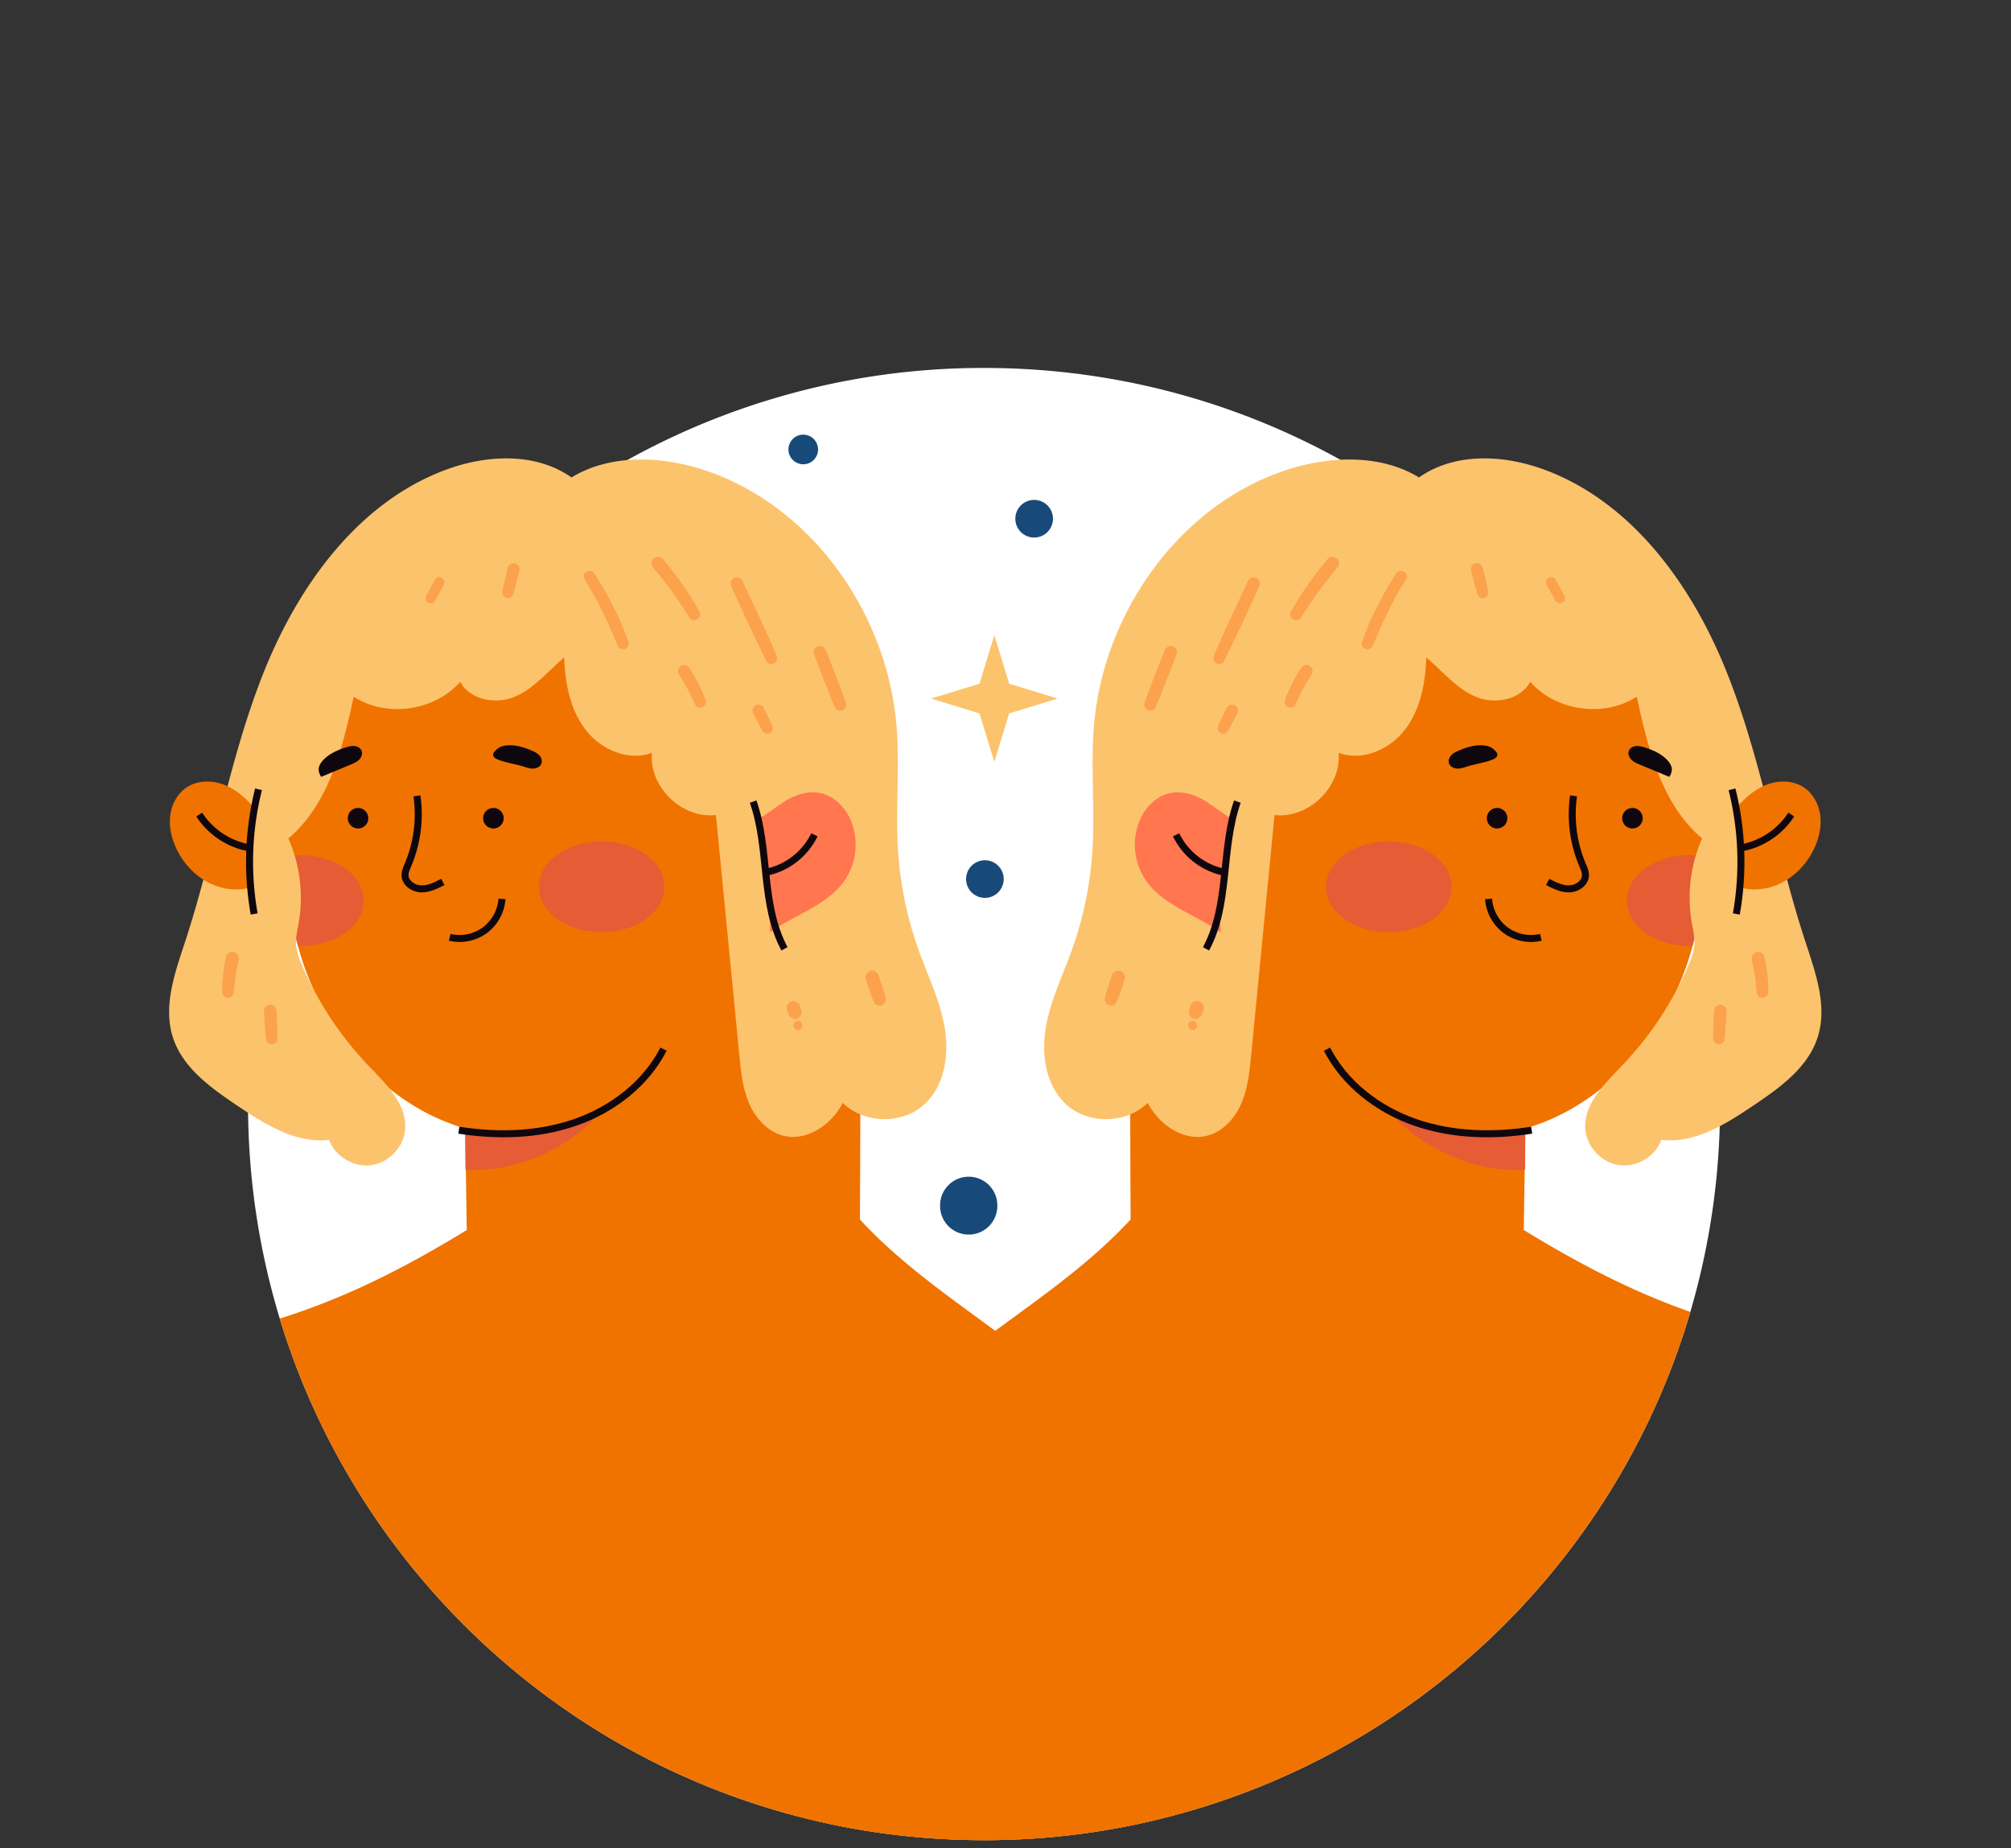
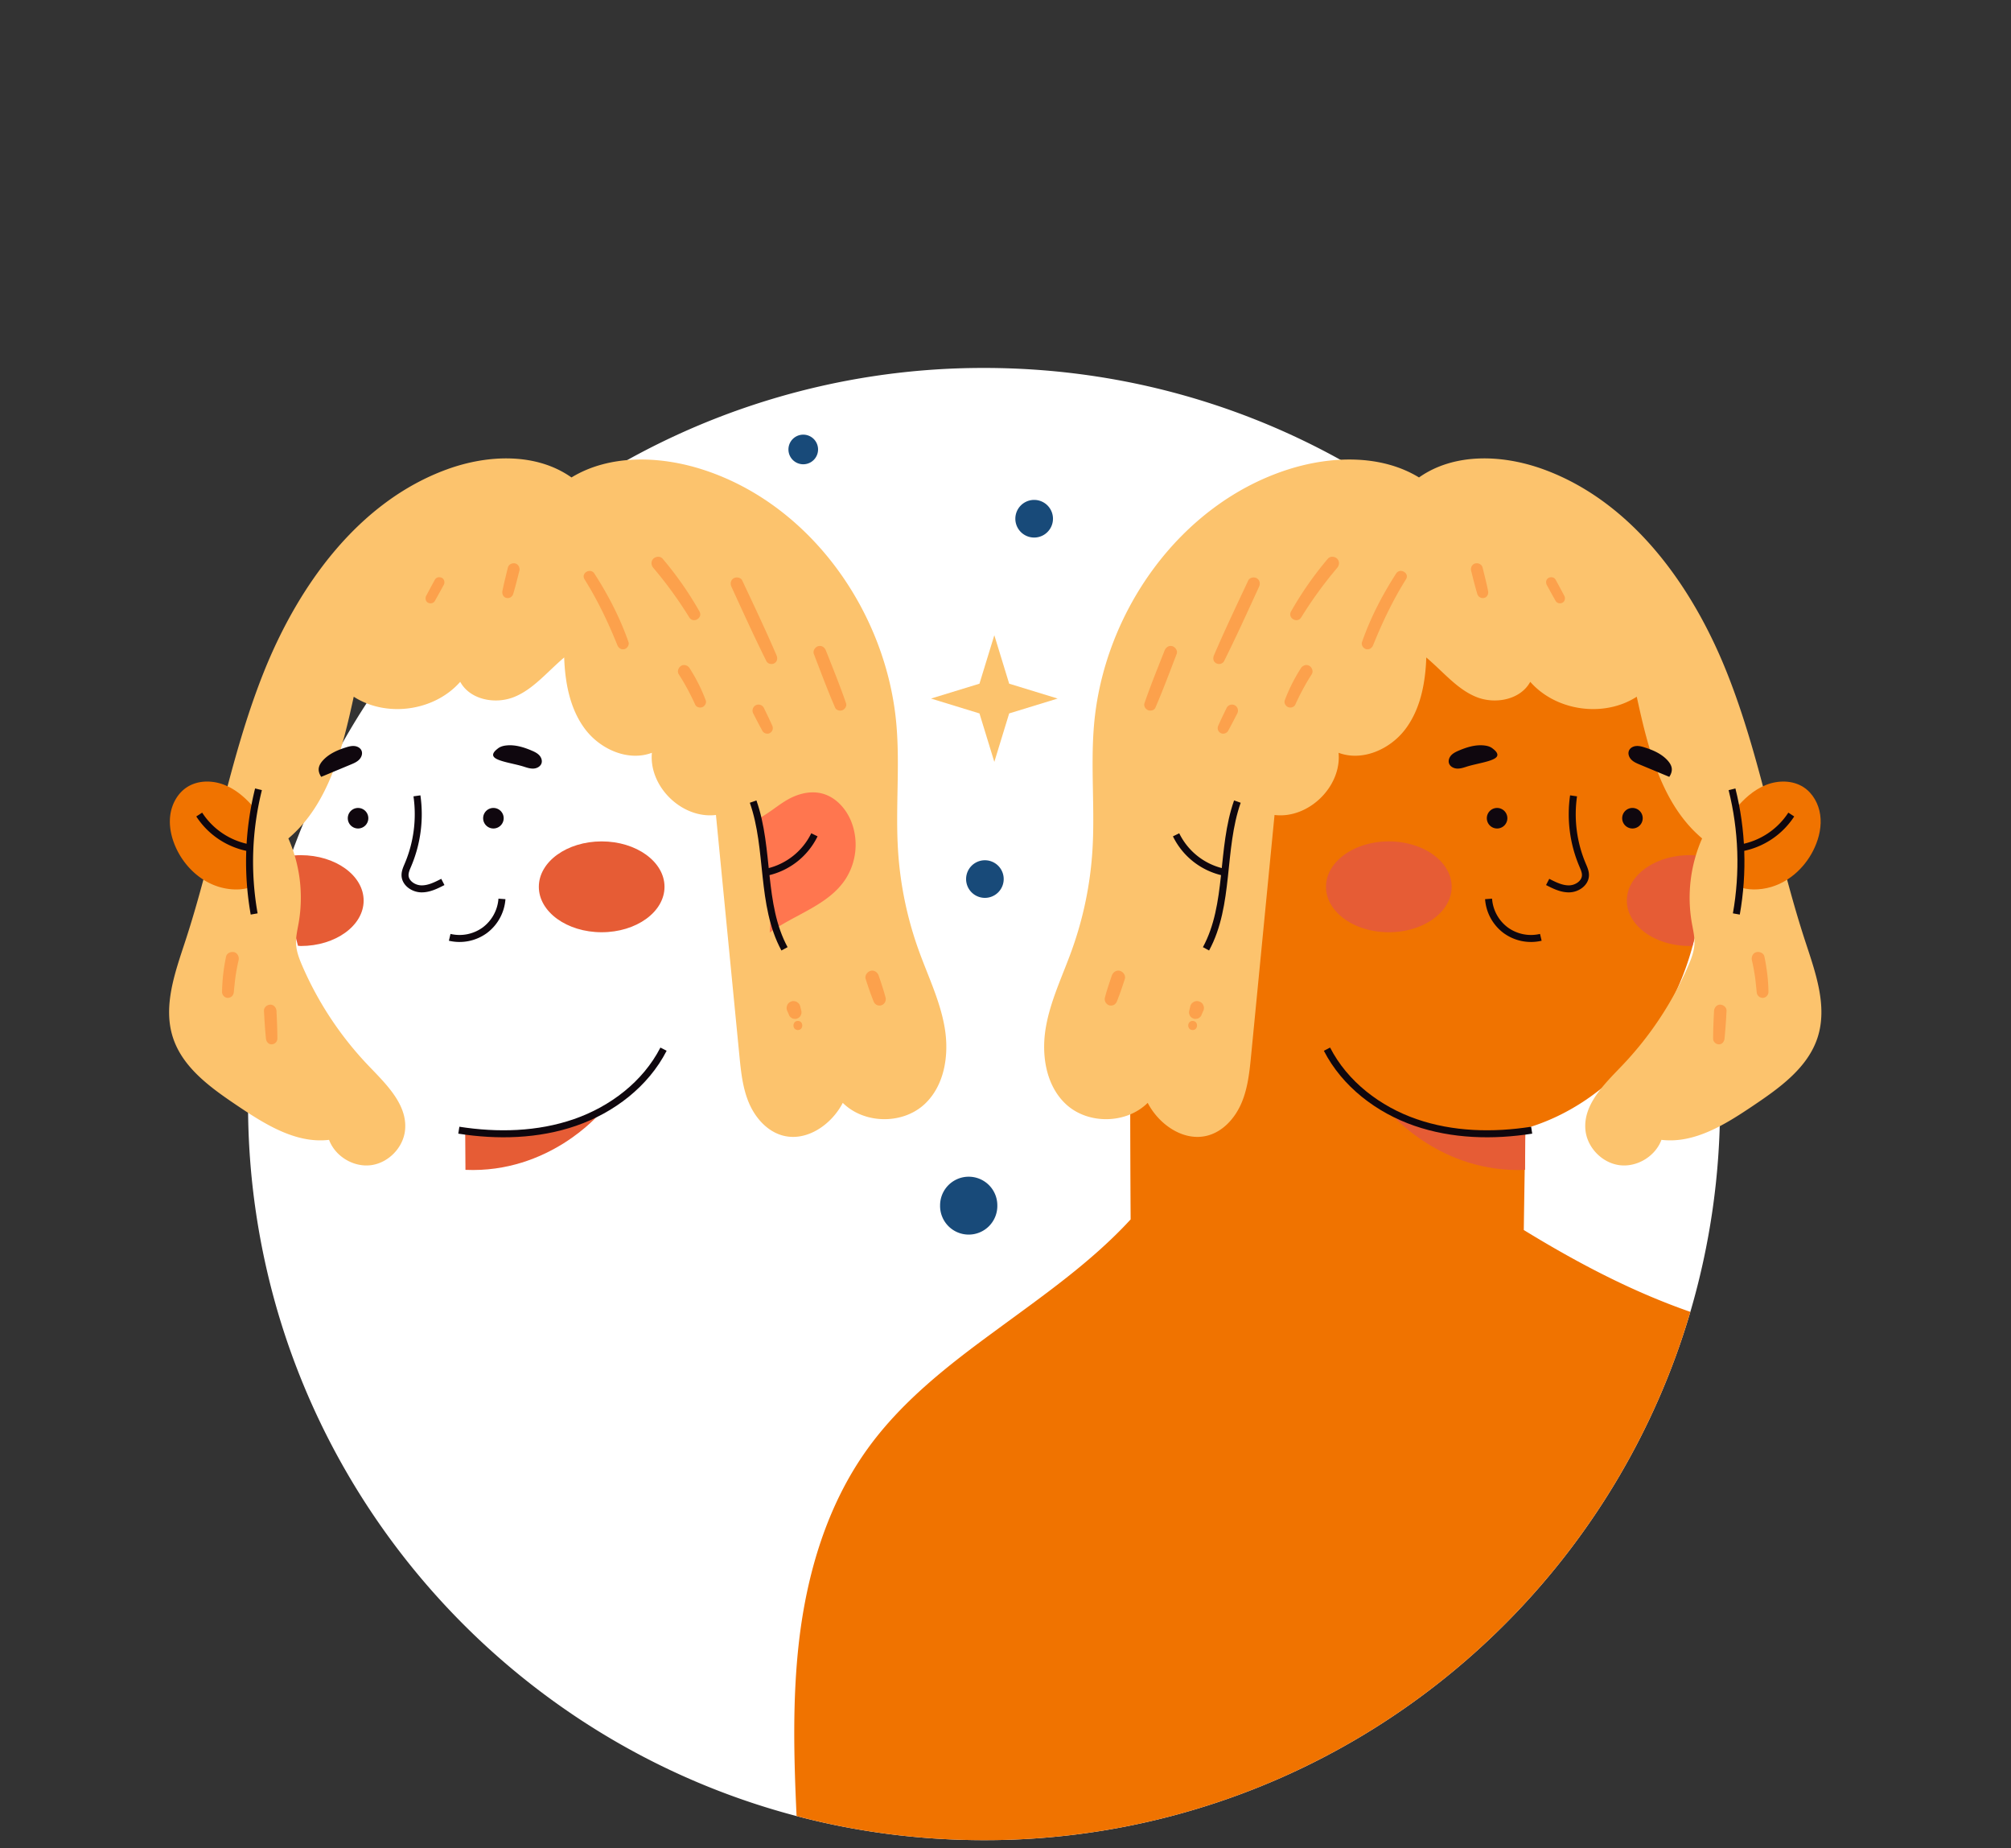
<svg xmlns="http://www.w3.org/2000/svg" width="143.537" height="131.882" xml:space="preserve">
  <rect width="100%" height="100%" fill="#333333" stroke="none" />
  <path fill="#FFF" d="M122.77 78.791a52.44 52.44 0 0 1-2.12 14.832c-5.009 17.037-18.401 30.474-35.418 35.525a52.322 52.322 0 0 1-14.994 2.174c-4.62 0-9.109-.594-13.382-1.719-17.612-4.619-31.61-18.164-36.889-35.506a52.58 52.58 0 0 1-2.262-15.307c0-5.961.996-11.684 2.813-17.028 3.689-10.753 10.764-19.937 19.959-26.266a52.348 52.348 0 0 1 29.761-9.238c10.937 0 21.106 3.342 29.51 9.065 10.473 7.118 18.229 17.926 21.421 30.539a52.538 52.538 0 0 1 1.601 12.929" />
-   <path fill="#F07300" d="M85.23 129.148a52.34 52.34 0 0 1-14.993 2.174c-4.619 0-9.109-.595-13.382-1.72-17.611-4.619-31.61-18.163-36.889-35.504 4.305-1.342 8.535-3.365 13.349-6.317-.032-2.369-.075-4.738-.108-7.248-6.199-1.785-10.753-7.574-12.148-13.869a23.382 23.382 0 0 1-.541-4.9c-.044-4.76 1.265-9.553 3.321-13.891 1.33-2.802 2.996-5.506 5.311-7.572 2.478-2.207 5.593-3.603 8.817-4.349a24.513 24.513 0 0 1 2.51-.455c3.765-.486 7.659-.108 11.121 1.418 4.24 1.86 7.778 5.506 9.044 9.974.681 2.412.692 4.955.703 7.464.054 11.013.097 22.026.032 32.671 2.813 3.061 6.285 5.463 9.661 7.951 3.418 2.499 6.739 5.084 9.185 8.514 2.823 3.981 4.252 8.807 4.824 13.652.465 3.98.379 8.004.183 12.007" />
  <path fill="#E65C35" d="M47.43 63.287c0 1.79-2.008 3.242-4.485 3.242-2.477 0-4.485-1.452-4.485-3.242s2.008-3.241 4.485-3.241c2.476 0 4.485 1.452 4.485 3.241M25.955 64.27c0-1.79-2.008-3.241-4.485-3.241-.324 0-.64.028-.945.075-.033 1.866.128 3.73.534 5.562.062.277.137.554.211.83.068.002.132.015.2.015 2.477-.001 4.485-1.451 4.485-3.241" />
  <path fill="#FCC36D" d="M40.791 34.073c-2.521-1.778-5.979-1.636-8.877-.581-6.289 2.29-10.588 8.233-13.075 14.447-2.487 6.213-3.538 12.903-5.625 19.262-.727 2.217-1.588 4.596-.878 6.818.695 2.182 2.72 3.62 4.62 4.898 1.971 1.325 4.172 2.711 6.531 2.428.439 1.182 1.752 1.972 3.001 1.806 1.25-.166 2.312-1.271 2.426-2.526.165-1.803-1.348-3.252-2.6-4.56a24.295 24.295 0 0 1-4.733-7.125c-.215-.498-.417-1.015-.448-1.558-.029-.515.099-1.024.187-1.533a10.494 10.494 0 0 0-.737-6.015c2.891-2.442 3.859-6.416 4.665-10.113 2.343 1.51 5.761 1.032 7.601-1.063.699 1.286 2.506 1.629 3.862 1.077 1.355-.551 2.324-1.765 3.558-2.815.063 1.805.408 3.677 1.496 5.118 1.088 1.442 3.073 2.32 4.764 1.685-.221 2.423 2.156 4.731 4.572 4.438l1.671 17.146c.113 1.156.231 2.333.684 3.402.454 1.069 1.303 2.035 2.427 2.332 1.696.448 3.465-.777 4.271-2.336 1.528 1.516 4.267 1.558 5.841.09 1.43-1.334 1.76-3.515 1.435-5.442-.325-1.929-1.201-3.711-1.862-5.552a25.818 25.818 0 0 1-1.469-7.096c-.188-2.957.133-5.932-.108-8.885-.66-8.095-6.129-15.846-13.865-18.319-3.069-.98-6.632-1.077-9.335.572" />
  <path fill="#E65C35" d="M42.781 79.492s-3.601 4.255-9.559 3.994l-.019-2.959s4.013 1.453 9.578-1.035" />
  <path fill="none" stroke="#0F070E" stroke-width=".5" stroke-miterlimit="10" d="M32.749 80.656c2.767.432 5.653.363 8.298-.554 2.646-.916 5.034-2.737 6.313-5.229" />
  <path fill="#FF764F" d="M53.898 58.558a20.05 20.05 0 0 1 1.043 7.992c1.778-1.29 4.118-1.926 5.36-3.738a4.54 4.54 0 0 0 .46-4.179c-.375-.936-1.128-1.766-2.105-2.01-.815-.204-1.688.02-2.42.431s-1.345.998-2.338 1.504" />
  <path fill="none" stroke="#0F070E" stroke-width=".5" stroke-miterlimit="10" d="M53.755 57.205c1.195 3.396.527 7.341 2.239 10.507" />
  <path fill="none" stroke="#0F070E" stroke-width=".5" stroke-miterlimit="10" d="M58.13 59.576a4.94 4.94 0 0 1-3.349 2.653" />
  <path fill="#F07300" d="M17.998 63.262a13.644 13.644 0 0 1 .204-5.532c-.595-.718-1.308-1.367-2.174-1.712-.866-.345-1.904-.347-2.686.161-.662.431-1.076 1.188-1.185 1.971-.11.783.063 1.587.384 2.309.588 1.32 1.717 2.421 3.101 2.836.836.25 1.757.243 2.356-.033" />
  <path fill="none" stroke="#0F070E" stroke-width=".5" stroke-miterlimit="10" d="M18.45 56.328a21.339 21.339 0 0 0-.309 8.897" />
  <path fill="none" stroke="#0F070E" stroke-width=".5" stroke-miterlimit="10" d="M14.22 58.13a5.417 5.417 0 0 0 3.598 2.382" />
  <path fill="#FCA14C" d="M31.541 41.239c-.172-.091-.404-.048-.502.132-.208.381-.415.763-.618 1.147-.088.167-.048.4.129.493.17.09.394.046.492-.129.214-.379.422-.76.631-1.141.091-.169.047-.408-.132-.502M36.774 40.209c-.219-.05-.468.066-.524.298-.135.556-.279 1.11-.39 1.671-.04.204.058.441.279.491a.407.407 0 0 0 .49-.278c.166-.548.3-1.104.443-1.658.055-.215-.071-.472-.298-.524M44.858 45.817c-.598-1.721-1.447-3.355-2.432-4.885-.282-.439-.983-.036-.703.411.932 1.488 1.684 3.066 2.34 4.693.083.207.275.352.507.288.204-.055.361-.296.288-.507M49.924 43.633a24.613 24.613 0 0 0-2.629-3.763c-.163-.193-.493-.167-.66 0-.19.19-.164.468 0 .66a29.081 29.081 0 0 1 2.562 3.528c.285.46.992.049.727-.425M50.373 49.979a12.17 12.17 0 0 0-1.156-2.3c-.125-.195-.4-.292-.606-.158-.194.125-.294.398-.159.605.447.69.832 1.421 1.173 2.168.085.185.34.24.511.168.174-.075.308-.292.237-.483M55.423 46.761c-.772-1.797-1.614-3.563-2.444-5.333-.102-.219-.416-.274-.611-.161-.224.132-.261.391-.16.611.816 1.775 1.621 3.556 2.494 5.304.101.202.386.259.571.15.215-.124.239-.363.15-.571M55.108 51.758c-.189-.426-.395-.844-.598-1.264a.435.435 0 0 0-.257-.197.437.437 0 0 0-.33.043.44.44 0 0 0-.154.588c.213.412.423.827.65 1.233.102.182.367.258.546.143a.403.403 0 0 0 .183-.239.445.445 0 0 0-.04-.307M60.385 50.179c-.436-1.265-.943-2.507-1.433-3.752-.088-.225-.3-.382-.551-.313-.216.059-.4.324-.313.551.494 1.285.974 2.578 1.522 3.841.082.191.356.25.529.173.183-.08.316-.297.246-.5M57.113 71.804a.5.5 0 0 0-.127-.219l-.1-.076a.485.485 0 0 0-.249-.067.366.366 0 0 0-.19.042.395.395 0 0 0-.159.102.385.385 0 0 0-.102.16.485.485 0 0 0 .025.438l.127.299c.03.054.07.099.121.132a.343.343 0 0 0 .158.082l.124.018a.371.371 0 0 0 .18-.04.234.234 0 0 0 .103-.06.355.355 0 0 0 .12-.132l.047-.112a.474.474 0 0 0 0-.248l-.078-.319M56.949 72.859c-.418 0-.418.648 0 .648s.418-.648 0-.648M63.208 71.191c-.137-.53-.316-1.049-.491-1.568-.08-.237-.334-.418-.59-.335-.238.077-.42.335-.336.591.173.521.341 1.044.55 1.553a.499.499 0 0 0 .207.269.46.46 0 0 0 .346.045.461.461 0 0 0 .314-.555M16.706 67.95c-.232-.054-.52.069-.572.325a13.213 13.213 0 0 0-.285 2.516c-.001.221.195.432.421.421.244-.011.401-.185.421-.421.017-.201.04-.402.06-.602l.031-.278.017-.138.013-.09c.057-.39.13-.777.219-1.162.053-.236-.073-.514-.325-.571M19.733 72.143c-.012-.233-.196-.456-.446-.446-.231.011-.46.196-.446.446.034.659.076 1.32.142 1.978.022.211.173.418.408.406a.414.414 0 0 0 .407-.406c-.003-.66-.03-1.32-.065-1.978" />
  <path fill="none" stroke="#0F070E" stroke-width=".5" stroke-miterlimit="10" d="M29.76 56.795a9.265 9.265 0 0 1-.638 4.921c-.105.248-.223.502-.211.771.026.546.605.933 1.152.946.547.013 1.06-.244 1.546-.494M32.097 66.892a3.065 3.065 0 0 0 2.503-.502 3.07 3.07 0 0 0 1.227-2.239" />
  <path fill="#0F070E" d="m22.927 55.44 2.099-.874c.218-.09.443-.185.609-.353.166-.167.262-.428.169-.645-.082-.194-.294-.307-.503-.327-.209-.021-.418.036-.618.1-.602.189-1.203.454-1.629.92-.135.148-.252.319-.294.514-.041.197.005.418.167.665M26.289 58.392a.732.732 0 1 1-1.465 0 .732.732 0 0 1 1.465 0M35.25 54.014c.258.33 1.441.47 2.162.705.224.073.456.147.692.128.235-.019.478-.154.549-.38.063-.2-.024-.424-.169-.576-.146-.151-.341-.244-.534-.326-.581-.248-1.209-.439-1.836-.363-.198.024-.399.078-.558.199-.158.121-.488.38-.306.613M35.95 58.392a.732.732 0 1 1-1.465 0 .732.732 0 0 1 1.465 0" />
  <path fill="#F07300" d="M121.169 65.863c-.044.27-.098.53-.151.801-1.396 6.296-5.95 12.083-12.148 13.868-.033 2.51-.076 4.879-.108 7.248 4.272 2.618 8.069 4.511 11.889 5.842-5.009 17.038-18.401 30.474-35.418 35.526a52.322 52.322 0 0 1-14.994 2.175c-4.619 0-9.109-.595-13.382-1.72-.195-4.154-.303-8.33.173-12.463.563-4.847 1.991-9.672 4.825-13.652 2.445-3.43 5.766-6.016 9.184-8.514 3.376-2.488 6.848-4.89 9.661-7.951-.065-10.645-.022-21.657.032-32.67.012-2.51.021-5.052.703-7.465 1.266-4.468 4.804-8.113 9.044-9.974 2.899-1.277 6.103-1.752 9.271-1.59a24.65 24.65 0 0 1 4.36.627c3.224.747 6.339 2.142 8.817 4.349 2.314 2.066 3.98 4.771 5.311 7.573 2.639 5.582 4.056 11.932 2.931 17.99" />
  <path fill="#E65C35" d="M94.645 63.287c0 1.79 2.008 3.242 4.484 3.242 2.478 0 4.484-1.452 4.484-3.242s-2.007-3.241-4.484-3.241-4.484 1.452-4.484 3.241M116.119 64.27c0-1.79 2.008-3.241 4.484-3.241.325 0 .641.028.945.075a23.722 23.722 0 0 1-.534 5.562c-.062.277-.137.554-.211.83-.068.002-.132.015-.2.015-2.476-.001-4.484-1.451-4.484-3.241" />
  <path fill="#FCC36D" d="M101.283 34.073c2.521-1.778 5.979-1.636 8.877-.581 6.289 2.29 10.588 8.233 13.075 14.447 2.487 6.213 3.538 12.903 5.625 19.262.727 2.217 1.588 4.596.879 6.818-.696 2.182-2.721 3.62-4.62 4.898-1.972 1.325-4.173 2.711-6.532 2.428-.438 1.182-1.752 1.972-3.001 1.806-1.25-.166-2.311-1.271-2.426-2.526-.165-1.803 1.348-3.252 2.6-4.56a24.275 24.275 0 0 0 4.733-7.125c.216-.498.417-1.015.448-1.558.029-.515-.099-1.024-.188-1.533a10.494 10.494 0 0 1 .737-6.015c-2.891-2.442-3.859-6.416-4.665-10.113-2.343 1.51-5.761 1.032-7.602-1.063-.698 1.286-2.506 1.629-3.861 1.077-1.355-.551-2.324-1.765-3.559-2.815-.062 1.805-.407 3.677-1.496 5.118-1.088 1.442-3.072 2.32-4.764 1.685.221 2.423-2.156 4.731-4.572 4.438l-1.67 17.146c-.113 1.156-.231 2.333-.685 3.402-.454 1.069-1.303 2.035-2.427 2.332-1.695.448-3.465-.777-4.271-2.336-1.527 1.516-4.267 1.558-5.841.09-1.429-1.334-1.76-3.515-1.435-5.442.324-1.929 1.201-3.711 1.861-5.552a25.818 25.818 0 0 0 1.469-7.096c.188-2.957-.133-5.932.108-8.885.66-8.095 6.13-15.846 13.865-18.319 3.073-.98 6.635-1.077 9.338.572" />
  <path fill="#E65C35" d="M99.293 79.492s3.602 4.255 9.559 3.994l.02-2.959c-.001 0-4.015 1.453-9.579-1.035" />
  <path fill="none" stroke="#0F070E" stroke-width=".5" stroke-miterlimit="10" d="M109.325 80.656c-2.767.432-5.651.363-8.298-.554-2.646-.916-5.034-2.737-6.313-5.229" />
-   <path fill="#FF764F" d="M88.176 58.558a20.031 20.031 0 0 0-1.043 7.992c-1.778-1.29-4.118-1.926-5.36-3.738a4.54 4.54 0 0 1-.46-4.179c.375-.936 1.129-1.766 2.105-2.01.814-.204 1.688.02 2.42.431s1.346.998 2.338 1.504" />
  <path fill="none" stroke="#0F070E" stroke-width=".5" stroke-miterlimit="10" d="M88.319 57.205c-1.194 3.396-.526 7.341-2.239 10.507" />
  <path fill="none" stroke="#0F070E" stroke-width=".5" stroke-miterlimit="10" d="M83.944 59.576a4.938 4.938 0 0 0 3.349 2.653" />
  <path fill="#F07300" d="M124.077 63.262c.31-1.832.239-3.728-.204-5.532.594-.718 1.308-1.367 2.174-1.712.865-.345 1.904-.347 2.686.161.662.431 1.076 1.188 1.186 1.971s-.063 1.587-.385 2.309c-.588 1.32-1.717 2.421-3.101 2.836-.836.25-1.758.243-2.356-.033" />
  <path fill="none" stroke="#0F070E" stroke-width=".5" stroke-miterlimit="10" d="M123.624 56.328c.728 2.9.833 5.953.309 8.897" />
  <path fill="none" stroke="#0F070E" stroke-width=".5" stroke-miterlimit="10" d="M127.854 58.13a5.422 5.422 0 0 1-3.599 2.382" />
  <path fill="#FCA14C" d="M110.533 41.239c.172-.091.404-.048.502.132.209.381.416.763.619 1.147.088.167.047.4-.13.493-.17.09-.394.046-.491-.129-.215-.379-.423-.76-.632-1.141-.091-.169-.047-.408.132-.502M105.299 40.209c.22-.05.469.066.524.298.136.556.279 1.11.39 1.671.041.204-.058.441-.278.491a.406.406 0 0 1-.49-.278c-.166-.548-.3-1.104-.442-1.658-.057-.215.069-.472.296-.524M97.216 45.817c.599-1.721 1.447-3.355 2.433-4.885.281-.439.982-.036.703.411-.933 1.488-1.685 3.066-2.34 4.693-.084.207-.275.352-.508.288-.204-.055-.361-.296-.288-.507M92.15 43.633a24.613 24.613 0 0 1 2.629-3.763c.163-.193.493-.167.66 0 .189.19.164.468 0 .66a29.306 29.306 0 0 0-2.563 3.528c-.284.46-.991.049-.726-.425M91.701 49.979a12.17 12.17 0 0 1 1.156-2.3c.125-.195.4-.292.605-.158.194.125.295.398.16.605-.447.69-.832 1.421-1.174 2.168-.085.185-.34.24-.511.168-.173-.075-.306-.292-.236-.483M86.65 46.761c.772-1.797 1.614-3.563 2.444-5.333.103-.219.416-.274.61-.161.225.132.262.391.16.611-.815 1.775-1.621 3.556-2.494 5.304-.101.202-.386.259-.57.15-.214-.124-.238-.363-.15-.571M86.966 51.758c.188-.426.395-.844.598-1.264a.435.435 0 0 1 .257-.197.437.437 0 0 1 .33.043.438.438 0 0 1 .154.588c-.213.412-.423.827-.65 1.233-.102.182-.367.258-.546.143a.407.407 0 0 1-.183-.239.45.45 0 0 1 .04-.307M81.689 50.179c.436-1.265.943-2.507 1.434-3.752.088-.225.299-.382.551-.313.216.059.399.324.313.551-.494 1.285-.975 2.578-1.521 3.841-.082.191-.356.25-.529.173-.185-.08-.318-.297-.248-.5M84.961 71.804a.5.5 0 0 1 .127-.219l.101-.076a.485.485 0 0 1 .438-.025.399.399 0 0 1 .16.102.406.406 0 0 1 .102.16.373.373 0 0 1 .043.189.506.506 0 0 1-.068.249l-.127.299a.363.363 0 0 1-.12.132.346.346 0 0 1-.159.082l-.123.018a.375.375 0 0 1-.181-.04.24.24 0 0 1-.103-.06.357.357 0 0 1-.121-.132c-.016-.036-.03-.075-.047-.112a.496.496 0 0 1 0-.248l.078-.319M85.125 72.859c.418 0 .418.648 0 .648s-.418-.648 0-.648M78.865 71.191c.137-.53.316-1.049.491-1.568.08-.237.334-.418.59-.335.238.077.421.335.336.591-.173.521-.341 1.044-.55 1.553a.503.503 0 0 1-.207.269.46.46 0 0 1-.346.045.462.462 0 0 1-.314-.555M125.368 67.95c.232-.054.521.069.572.325.167.826.278 1.671.285 2.516.001.221-.195.432-.421.421-.244-.011-.401-.185-.421-.421-.018-.201-.04-.402-.061-.602l-.03-.278-.018-.138-.013-.09c-.057-.39-.13-.777-.219-1.162-.053-.236.074-.514.326-.571M122.341 72.143c.012-.233.197-.456.446-.446.231.011.46.196.445.446a38.58 38.58 0 0 1-.142 1.978c-.021.211-.172.418-.408.406a.414.414 0 0 1-.407-.406c.004-.66.031-1.32.066-1.978" />
  <path fill="none" stroke="#0F070E" stroke-width=".5" stroke-miterlimit="10" d="M112.314 56.795a9.265 9.265 0 0 0 .637 4.921c.105.248.224.502.211.771-.025.546-.604.933-1.151.946-.547.013-1.06-.244-1.546-.494M109.978 66.892a3.065 3.065 0 0 1-2.503-.502 3.066 3.066 0 0 1-1.227-2.239" />
  <path fill="#0F070E" d="m119.147 55.44-2.099-.874c-.219-.09-.443-.185-.609-.353-.166-.167-.262-.428-.169-.645.082-.194.294-.307.503-.327.209-.021.418.036.617.1.603.189 1.204.454 1.63.92.135.148.252.319.294.514.041.197-.004.418-.167.665M115.785 58.392a.732.732 0 1 0 1.465 0 .732.732 0 0 0-1.465 0M106.824 54.014c-.258.33-1.441.47-2.162.705-.225.073-.456.147-.691.128-.235-.019-.479-.154-.549-.38-.063-.2.023-.424.168-.576.146-.151.342-.244.534-.326.58-.248 1.209-.439 1.836-.363.198.024.399.078.558.199s.488.38.306.613M106.124 58.392a.732.732 0 1 0 1.465 0 .732.732 0 0 0-1.465 0" />
  <path fill="#184A79" d="M72.471 37.018a1.343 1.343 0 1 1 2.686.002 1.343 1.343 0 0 1-2.686-.002M68.956 62.734a1.342 1.342 0 1 1 2.684 0 1.342 1.342 0 0 1-2.684 0M67.1 86.018a2.042 2.042 0 1 1 4.085 0 2.043 2.043 0 1 1-4.085 0M56.276 32.076a1.057 1.057 0 1 1 2.114 0 1.057 1.057 0 0 1-2.114 0" />
  <path fill="#FCC36D" d="m72.031 50.913-1.06 3.459-1.061-3.459-3.459-1.061 3.459-1.061 1.061-3.459 1.06 3.459 3.459 1.061z" />
</svg>